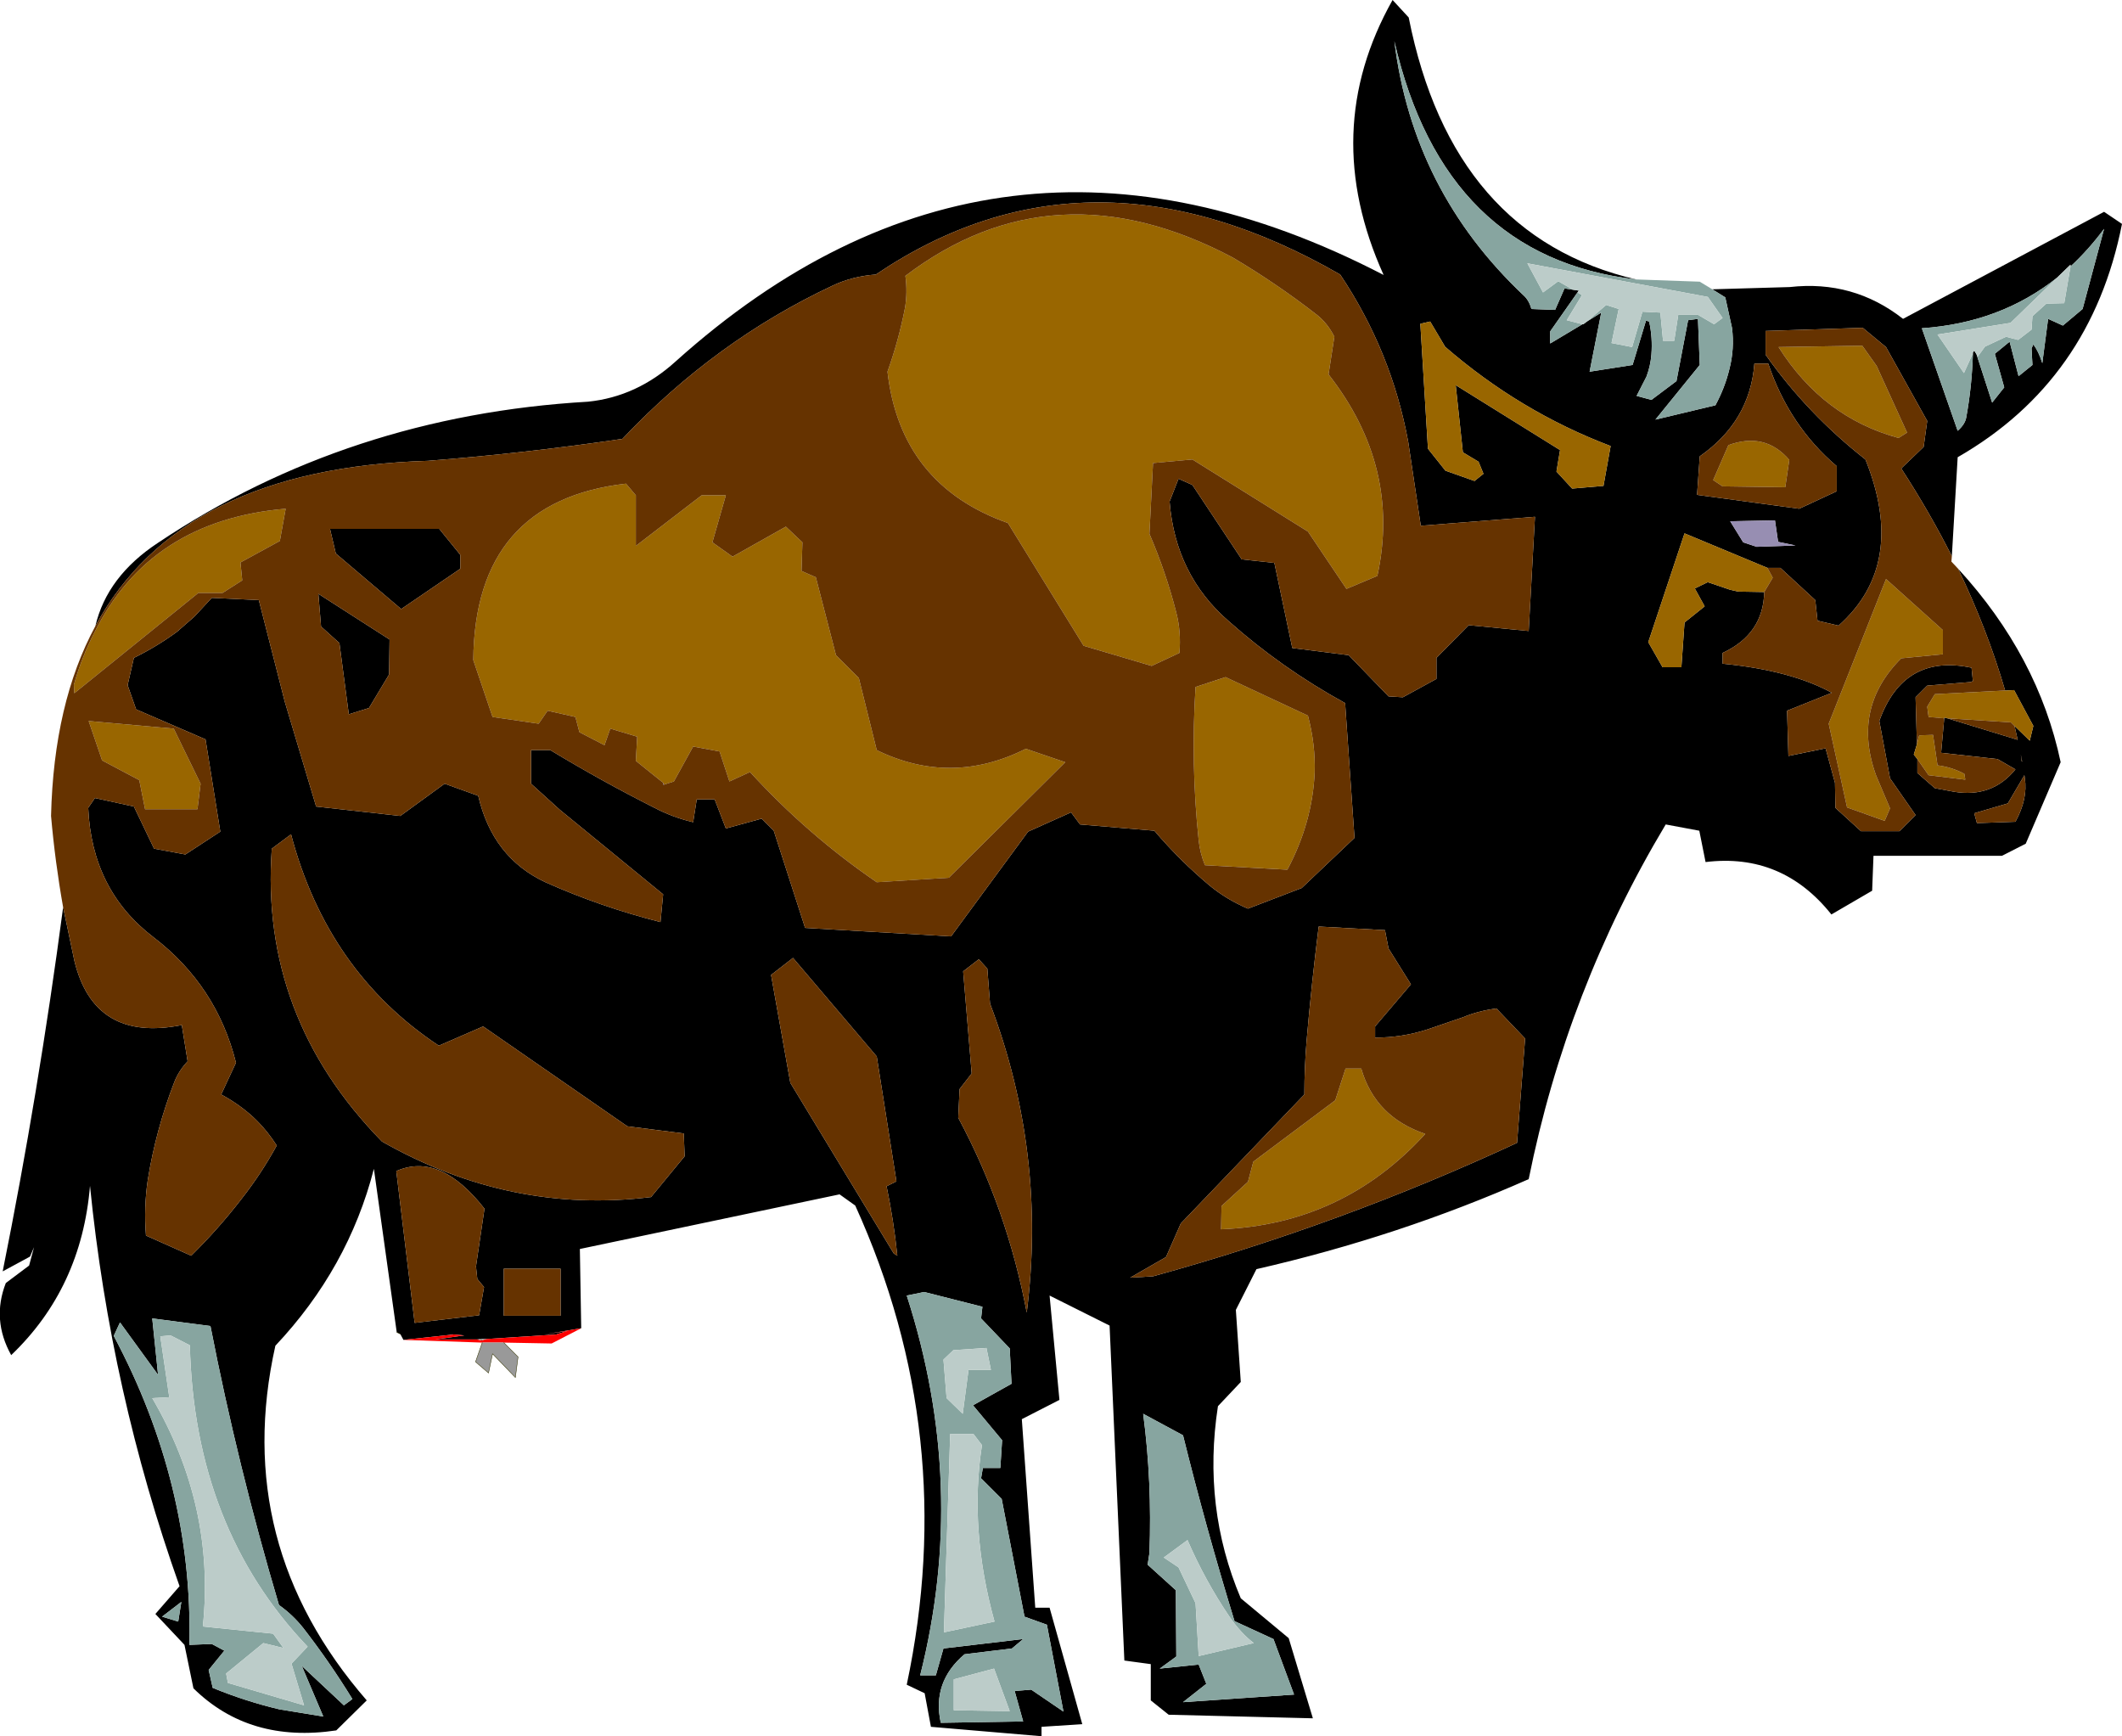
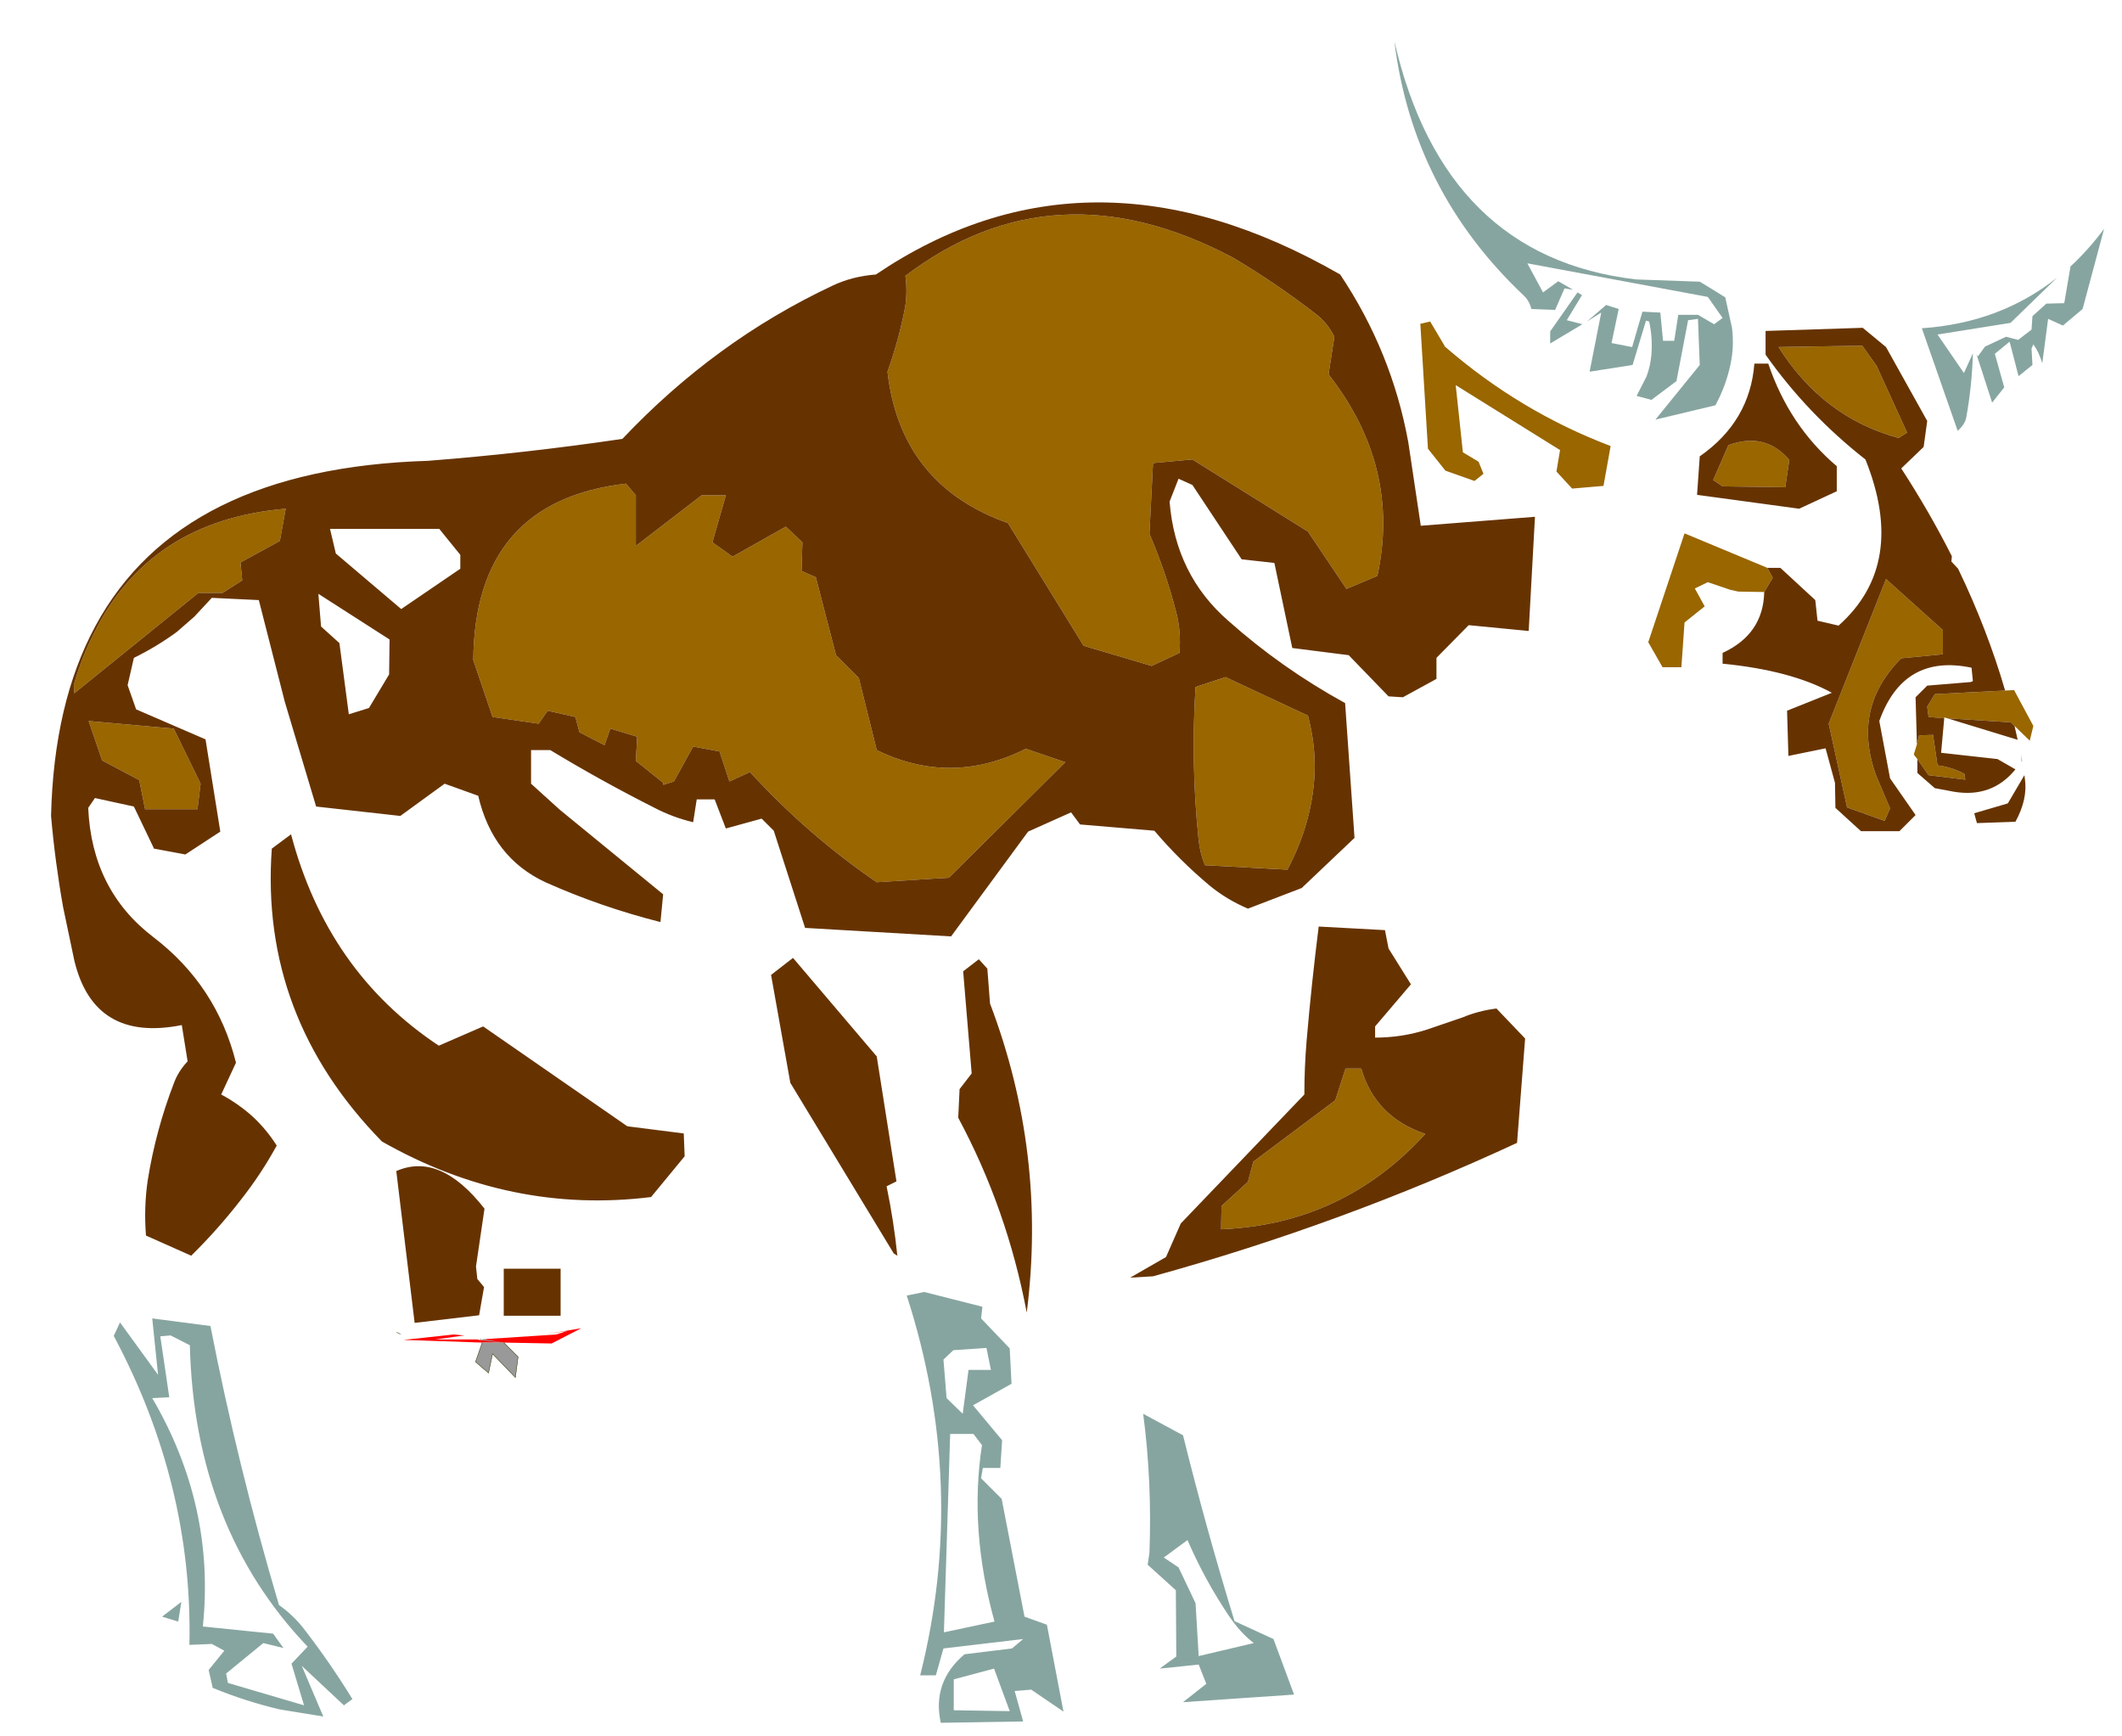
<svg xmlns="http://www.w3.org/2000/svg" height="193.85px" width="236.95px">
  <g transform="matrix(1.0, 0.0, 0.0, 1.0, 87.5, 101.95)">
-     <path d="M-76.85 -32.05 Q-75.55 -37.6 -69.85 -41.35 -48.6 -55.55 -21.85 -57.1 -16.4 -57.65 -12.05 -61.6 23.7 -93.7 67.0 -71.25 59.75 -87.3 68.0 -101.95 L69.8 -100.0 Q74.65 -75.55 95.2 -70.75 73.75 -73.25 68.2 -97.35 70.25 -80.65 82.65 -68.95 83.25 -68.4 83.5 -67.45 L86.15 -67.35 87.2 -69.75 88.15 -69.6 88.8 -69.5 88.65 -69.3 85.6 -64.95 85.6 -63.6 89.2 -65.75 89.3 -65.75 89.7 -66.05 91.3 -67.05 90.0 -60.45 94.8 -61.2 96.3 -66.15 96.65 -66.05 Q97.05 -64.25 96.9 -62.35 96.8 -61.1 96.35 -59.9 L95.25 -57.75 96.9 -57.3 99.7 -59.4 101.0 -66.2 102.1 -66.35 102.3 -61.2 97.35 -55.1 104.05 -56.7 Q105.1 -58.65 105.6 -60.7 106.2 -63.0 105.9 -65.35 L105.15 -68.75 103.7 -69.65 112.35 -69.9 Q119.45 -70.7 125.0 -66.35 L147.45 -78.3 149.45 -76.95 Q146.0 -59.45 131.1 -50.9 L130.45 -39.85 Q127.95 -44.8 124.8 -49.65 L127.3 -52.05 127.7 -54.95 123.1 -63.2 120.5 -65.35 109.65 -65.0 109.65 -62.35 Q114.3 -55.75 120.8 -50.65 125.5 -38.95 117.8 -32.1 L115.45 -32.65 115.2 -34.95 111.3 -38.55 109.85 -38.55 100.6 -42.4 96.55 -30.25 98.15 -27.45 100.25 -27.45 100.6 -32.45 102.85 -34.25 101.75 -36.25 103.2 -36.95 105.7 -36.1 106.6 -35.9 109.5 -35.85 Q109.4 -31.15 104.85 -29.05 L104.85 -27.85 Q112.5 -27.1 117.05 -24.6 L112.05 -22.6 112.2 -17.55 116.35 -18.4 117.4 -14.55 117.45 -11.75 120.3 -9.15 124.6 -9.15 126.4 -10.95 123.55 -15.05 122.35 -21.45 Q125.05 -29.0 132.65 -27.4 L132.8 -25.9 132.55 -25.8 127.7 -25.4 126.4 -24.1 126.55 -18.85 126.2 -17.7 126.6 -17.2 126.6 -15.65 128.55 -13.95 130.7 -13.55 Q134.95 -12.85 137.55 -16.05 L135.55 -17.2 129.25 -17.9 129.6 -21.75 129.6 -21.85 129.95 -21.75 137.8 -19.35 137.45 -20.9 139.15 -19.25 139.15 -19.2 139.15 -19.25 139.55 -20.9 137.4 -24.9 136.4 -24.85 Q134.4 -31.7 131.15 -38.45 140.1 -28.7 142.6 -16.85 L138.7 -7.75 136.05 -6.4 121.7 -6.4 121.55 -2.5 117.0 0.15 Q111.5 -6.75 102.95 -5.7 L102.25 -9.2 98.5 -9.9 Q87.45 8.55 83.2 29.7 68.75 36.1 52.8 39.75 L50.5 44.3 51.05 52.35 48.5 55.05 Q46.75 66.35 51.05 76.5 L56.4 80.95 59.1 89.9 43.0 89.5 41.0 87.9 41.0 83.85 38.05 83.45 36.4 46.05 29.7 42.7 30.8 54.35 26.6 56.5 28.1 77.55 29.7 77.55 33.35 90.55 28.8 90.85 28.8 91.9 16.45 90.85 15.75 87.1 13.75 86.15 Q19.65 58.3 8.0 32.65 L6.25 31.4 -22.75 37.5 -22.6 46.35 -26.8 47.05 -24.15 46.65 -25.4 47.05 -33.15 47.55 -33.8 47.55 -34.25 47.6 -38.9 47.6 -35.65 47.15 -37.9 46.95 -36.85 47.05 -42.45 47.65 -42.8 47.0 -43.2 46.8 -45.75 28.55 Q-48.6 39.65 -56.75 48.3 -61.7 70.45 -46.55 87.9 L-49.95 91.25 Q-59.65 92.7 -65.9 86.55 L-66.9 81.7 -70.15 78.25 -67.45 75.15 Q-75.15 53.45 -77.45 30.45 -78.4 41.85 -86.25 49.35 -88.45 45.4 -86.85 41.3 L-84.25 39.35 -83.7 37.3 -84.15 38.35 -87.2 40.0 Q-83.2 20.1 -80.45 -0.65 L-79.2 5.3 Q-77.0 14.45 -67.2 12.5 L-66.55 16.55 Q-67.55 17.6 -68.05 18.9 -70.1 24.2 -71.0 29.8 -71.45 32.85 -71.2 36.0 L-66.15 38.25 Q-63.15 35.3 -60.6 32.0 -58.35 29.15 -56.6 25.95 -57.75 24.15 -59.25 22.75 -60.85 21.3 -62.8 20.25 L-61.15 16.7 Q-63.3 8.1 -70.35 2.7 -77.25 -2.55 -77.65 -11.75 L-76.9 -12.85 -72.55 -11.9 -70.3 -7.2 -66.8 -6.55 -62.9 -9.1 -64.55 -19.4 -72.3 -22.75 -73.25 -25.45 -72.55 -28.5 Q-70.0 -29.75 -67.75 -31.4 L-65.8 -33.1 -63.85 -35.2 -58.6 -34.95 -55.7 -23.6 -52.2 -11.9 -42.8 -10.85 -37.85 -14.45 -34.1 -13.1 Q-32.5 -6.2 -26.6 -3.45 -20.45 -0.7 -13.75 1.0 L-13.45 -2.1 -25.0 -11.55 -28.2 -14.45 -28.2 -18.2 -26.05 -18.2 Q-20.35 -14.75 -14.4 -11.75 -12.4 -10.7 -10.1 -10.15 L-9.7 -12.7 -7.7 -12.7 -6.45 -9.45 -2.45 -10.55 -1.1 -9.2 2.4 1.65 18.7 2.6 27.3 -9.1 32.1 -11.25 33.1 -9.9 41.4 -9.2 Q44.25 -5.85 47.6 -3.05 49.5 -1.5 51.85 -0.5 L57.85 -2.8 63.75 -8.4 62.7 -23.45 Q55.6 -27.35 49.7 -32.6 43.75 -37.75 43.1 -45.95 L44.1 -48.5 45.65 -47.8 51.15 -39.5 54.8 -39.1 56.8 -29.6 63.1 -28.8 67.55 -24.2 69.15 -24.1 72.9 -26.15 72.9 -28.5 76.5 -32.15 83.2 -31.5 83.9 -44.25 71.15 -43.25 69.75 -52.6 Q67.9 -62.7 62.15 -71.3 34.15 -87.4 10.3 -71.3 7.65 -71.1 5.45 -70.05 -7.65 -63.9 -18.0 -52.95 -28.8 -51.35 -39.7 -50.5 -67.35 -49.65 -76.85 -32.05 M73.8 -63.35 L72.2 -66.05 71.1 -65.8 71.95 -51.85 73.9 -49.4 77.15 -48.25 78.15 -49.05 77.6 -50.4 75.85 -51.45 75.05 -58.95 86.7 -51.7 86.3 -49.3 88.05 -47.4 91.55 -47.7 92.35 -52.15 Q82.2 -56.0 73.85 -63.25 L73.8 -63.35 M132.8 -62.5 L132.8 -62.6 132.95 -62.8 133.2 -62.4 134.95 -57.0 136.3 -58.7 135.25 -62.45 136.9 -63.8 137.9 -59.95 139.45 -61.2 139.35 -63.05 139.55 -63.5 Q140.15 -62.7 140.55 -61.4 L141.2 -66.35 142.85 -65.6 145.05 -67.45 147.45 -76.4 Q145.7 -74.05 143.7 -72.2 L143.7 -72.4 142.2 -70.95 Q135.85 -65.9 127.1 -65.3 L131.1 -53.85 Q131.9 -54.55 132.05 -55.3 132.7 -58.85 132.8 -62.5 M109.95 -61.35 L108.4 -61.35 Q107.9 -54.9 102.3 -51.0 L102.0 -46.7 113.4 -45.15 117.6 -47.1 117.6 -49.9 Q112.3 -54.4 109.95 -61.35 M108.65 -40.9 L113.0 -41.05 111.05 -41.45 110.7 -43.85 105.7 -43.75 107.15 -41.4 108.65 -40.9 M138.6 -15.05 L138.55 -15.4 136.7 -12.25 132.95 -11.15 133.25 -10.05 137.55 -10.2 Q138.95 -12.75 138.6 -15.05 M138.3 -16.9 L138.15 -17.7 138.25 -16.95 138.3 -16.9 M-51.65 -32.0 L-51.95 -35.65 -44.0 -30.55 -44.05 -26.65 -46.3 -22.9 -48.55 -22.2 -49.6 -30.15 -51.65 -32.0 M-50.65 -42.9 L-38.45 -42.9 -36.1 -40.0 -36.1 -38.45 -42.7 -33.95 -50.0 -40.15 -50.65 -42.9 M-57.15 -7.2 Q-58.5 11.55 -44.85 25.5 -30.5 33.65 -14.8 31.7 L-11.05 27.15 -11.15 24.6 -17.45 23.8 -33.55 12.65 -38.5 14.8 Q-50.95 6.55 -55.0 -8.8 L-57.15 -7.2 M-34.2 40.85 L-34.35 39.45 -33.4 33.0 Q-38.35 26.65 -43.25 28.8 L-41.2 45.75 -34.0 44.9 -33.45 41.75 -34.2 40.85 M-31.25 39.7 L-31.25 44.95 -24.9 44.95 -24.9 39.7 -31.25 39.7 M-74.8 47.2 Q-65.95 63.8 -66.35 81.7 L-63.85 81.6 -62.45 82.35 -64.2 84.5 -63.75 86.5 Q-60.1 88.0 -56.3 88.9 L-51.4 89.7 -53.8 84.05 -49.1 88.45 -48.15 87.75 Q-50.7 83.6 -53.65 79.8 -54.8 78.35 -56.35 77.25 -60.95 61.75 -64.0 46.1 L-70.5 45.25 -69.85 51.55 -74.1 45.7 -74.8 47.2 M-69.4 78.55 L-67.6 79.1 -67.25 76.9 -69.4 78.55 M81.9 25.65 L82.8 14.0 79.6 10.65 Q77.6 10.9 75.8 11.65 L71.85 13.0 Q69.05 13.9 66.05 13.9 L66.05 12.65 70.05 7.95 67.55 3.95 67.15 1.9 59.75 1.5 Q58.95 7.85 58.4 14.25 58.15 17.25 58.15 20.25 L44.35 34.65 42.7 38.4 38.7 40.7 41.25 40.55 Q62.3 34.75 81.9 25.65 M22.75 6.2 L21.8 5.15 20.05 6.5 21.0 17.9 19.65 19.65 19.5 22.85 Q24.95 33.0 27.15 44.6 29.4 26.8 23.05 10.1 L22.75 6.2 M1.05 5.0 L-1.4 6.9 0.75 18.95 12.3 38.0 12.7 38.25 Q12.3 34.35 11.5 30.5 L12.6 29.95 10.4 16.0 1.05 5.0 M15.7 42.3 L13.75 42.7 Q20.6 63.9 15.25 85.1 L17.0 85.1 17.85 82.1 26.75 81.05 25.5 82.1 20.2 82.75 Q16.55 85.85 17.55 90.4 L26.75 90.25 25.8 86.85 27.65 86.7 31.25 89.15 29.4 79.45 26.9 78.55 24.35 65.4 22.05 63.1 22.25 61.95 24.2 61.95 24.4 58.85 21.15 54.95 25.45 52.55 25.25 48.6 22.05 45.25 22.2 43.95 15.7 42.3 M40.65 72.75 L43.8 75.6 43.85 83.0 42.0 84.35 46.35 83.9 47.2 86.05 44.6 88.1 57.0 87.25 54.7 81.05 50.35 79.05 Q47.15 68.6 44.6 58.3 L40.15 55.9 Q41.15 63.45 40.85 71.45 L40.65 72.75" fill="#000000" fill-rule="evenodd" stroke="none" />
    <path d="M95.2 -70.75 L102.3 -70.5 103.7 -69.65 105.15 -68.75 105.9 -65.35 Q106.2 -63.0 105.6 -60.7 105.1 -58.65 104.05 -56.7 L97.35 -55.1 102.3 -61.2 102.1 -66.35 101.0 -66.2 99.7 -59.4 96.9 -57.3 95.25 -57.75 96.35 -59.9 Q96.8 -61.1 96.9 -62.35 97.05 -64.25 96.65 -66.05 L96.3 -66.15 94.8 -61.2 90.0 -60.45 91.3 -67.05 89.7 -66.05 91.85 -67.9 93.25 -67.45 92.45 -63.65 94.75 -63.2 95.9 -67.15 97.9 -67.05 98.2 -63.9 99.45 -63.9 99.9 -66.8 102.1 -66.8 103.9 -65.75 104.85 -66.45 103.2 -68.8 83.05 -72.55 84.8 -69.3 86.5 -70.55 88.15 -69.6 87.2 -69.75 86.15 -67.35 83.5 -67.45 Q83.25 -68.4 82.65 -68.95 70.25 -80.65 68.2 -97.35 73.75 -73.25 95.2 -70.75 M133.2 -62.4 L133.35 -62.15 134.15 -63.25 136.5 -64.35 137.85 -64.0 139.35 -65.15 139.45 -66.65 141.0 -68.05 143.0 -68.1 143.7 -72.2 Q145.7 -74.05 147.45 -76.4 L145.05 -67.45 142.85 -65.6 141.2 -66.35 140.55 -61.4 Q140.15 -62.7 139.55 -63.5 L139.35 -63.05 139.45 -61.2 137.9 -59.95 136.9 -63.8 135.25 -62.45 136.3 -58.7 134.95 -57.0 133.2 -62.4 M142.2 -70.95 L137.0 -65.9 128.85 -64.6 131.8 -60.3 132.8 -62.5 Q132.7 -58.85 132.05 -55.3 131.9 -54.55 131.1 -53.85 L127.1 -65.3 Q135.85 -65.9 142.2 -70.95 M88.65 -69.3 L89.15 -69.0 87.45 -66.2 89.2 -65.75 85.6 -63.6 85.6 -64.95 88.65 -69.3 M-69.6 47.25 L-68.6 54.05 -70.5 54.15 Q-63.45 66.2 -64.85 79.65 L-57.0 80.45 -55.85 82.05 -58.1 81.5 -62.25 84.9 -62.05 85.95 -53.55 88.45 -54.95 83.8 -53.15 81.9 Q-65.8 68.65 -66.3 48.25 L-68.45 47.15 -69.6 47.25 M-69.4 78.55 L-67.25 76.9 -67.6 79.1 -69.4 78.55 M-74.8 47.2 L-74.1 45.7 -69.85 51.55 -70.5 45.25 -64.0 46.1 Q-60.95 61.75 -56.35 77.25 -54.8 78.35 -53.65 79.8 -50.7 83.6 -48.15 87.75 L-49.1 88.45 -53.8 84.05 -51.4 89.7 -56.3 88.9 Q-60.1 88.0 -63.75 86.5 L-64.2 84.5 -62.45 82.35 -63.85 81.6 -66.35 81.7 Q-65.95 63.8 -74.8 47.2 M15.7 42.3 L22.2 43.95 22.05 45.25 25.25 48.6 25.45 52.55 21.15 54.95 24.4 58.85 24.2 61.95 22.25 61.95 22.05 63.1 24.35 65.4 26.9 78.55 29.4 79.45 31.25 89.15 27.65 86.7 25.8 86.85 26.75 90.25 17.55 90.4 Q16.55 85.85 20.2 82.75 L25.5 82.1 26.75 81.05 17.85 82.1 17.0 85.1 15.25 85.1 Q20.6 63.9 13.75 42.7 L15.7 42.3 M18.95 48.8 L17.85 49.85 18.2 54.15 20.0 55.9 20.65 51.0 23.15 51.0 22.65 48.55 18.95 48.8 M21.2 58.15 L18.6 58.15 17.9 80.3 23.55 79.1 Q20.7 68.8 22.15 59.4 L21.2 58.15 M19.0 89.0 L25.25 89.1 23.5 84.35 19.0 85.55 19.0 89.0 M44.1 73.05 L46.0 77.05 46.35 82.95 52.5 81.5 Q51.05 80.4 49.75 78.5 47.05 74.5 45.1 70.0 L42.45 71.95 44.1 73.05 M40.65 72.75 L40.85 71.45 Q41.15 63.45 40.15 55.9 L44.6 58.3 Q47.15 68.6 50.35 79.05 L54.7 81.05 57.0 87.25 44.6 88.1 47.2 86.05 46.35 83.9 42.0 84.35 43.85 83.0 43.8 75.6 40.65 72.75" fill="#87a5a0" fill-rule="evenodd" stroke="none" />
    <path d="M41.25 -50.25 L40.85 -42.35 Q42.7 -38.05 43.85 -33.55 44.4 -31.4 44.2 -29.05 L41.1 -27.6 33.5 -29.85 25.05 -43.55 Q13.05 -47.8 11.6 -60.45 12.85 -63.95 13.55 -67.55 13.85 -69.3 13.6 -71.15 30.2 -83.75 50.15 -73.2 55.05 -70.3 59.55 -66.8 60.75 -65.85 61.5 -64.35 L60.85 -60.15 Q68.95 -49.8 66.3 -37.65 L62.85 -36.2 58.55 -42.6 45.65 -50.65 41.25 -50.25 M73.85 -63.25 Q82.2 -56.0 92.35 -52.15 L91.55 -47.7 88.05 -47.4 86.3 -49.3 86.7 -51.7 75.05 -58.95 75.85 -51.45 77.6 -50.4 78.15 -49.05 77.15 -48.25 73.9 -49.4 71.95 -51.85 71.1 -65.8 72.2 -66.05 73.8 -63.35 73.8 -63.25 73.85 -63.25 M-13.45 -14.55 L-16.5 -17.0 -16.35 -19.7 -19.35 -20.6 -20.0 -18.75 -22.8 -20.2 -23.25 -21.9 -26.35 -22.6 -27.35 -21.15 -32.5 -21.9 -34.65 -28.25 Q-34.5 -46.0 -17.6 -47.95 L-16.5 -46.65 -16.5 -41.0 -9.15 -46.65 -6.45 -46.65 -7.95 -41.4 -5.7 -39.8 0.25 -43.15 2.1 -41.4 2.0 -38.2 3.6 -37.5 5.85 -28.8 8.4 -26.25 10.4 -18.2 Q18.7 -14.15 27.05 -18.35 L31.45 -16.85 18.45 -3.95 10.4 -3.45 Q2.65 -8.75 -3.75 -15.75 L-6.05 -14.7 -7.15 -18.05 -10.1 -18.6 -12.25 -14.7 -13.35 -14.35 -13.45 -14.55 M46.0 -25.25 L49.35 -26.35 58.55 -22.05 Q59.4 -18.8 59.3 -15.7 59.05 -10.1 56.25 -4.85 L47.05 -5.35 Q46.5 -6.7 46.35 -8.1 45.45 -16.65 46.0 -25.25 M124.5 -53.05 Q116.05 -55.35 111.1 -63.2 L120.45 -63.35 122.05 -61.1 125.45 -53.65 124.5 -53.05 M109.85 -38.55 L110.45 -37.45 109.5 -35.85 106.6 -35.9 105.7 -36.1 103.2 -36.95 101.75 -36.25 102.85 -34.25 100.6 -32.45 100.25 -27.45 98.15 -27.45 96.55 -30.25 100.6 -42.4 109.85 -38.55 M105.5 -52.25 Q109.6 -53.75 112.3 -50.6 L111.85 -47.55 104.85 -47.65 103.8 -48.35 105.5 -52.25 M126.55 -18.85 L126.8 -19.85 128.35 -19.9 128.85 -16.5 Q130.45 -16.3 131.85 -15.55 L131.95 -14.9 127.85 -15.4 126.6 -17.2 126.2 -17.7 126.55 -18.85 M129.6 -21.75 L127.85 -21.9 127.7 -23.05 128.55 -24.45 136.4 -24.85 137.4 -24.9 139.55 -20.9 139.15 -19.25 137.45 -20.9 137.05 -21.3 129.95 -21.75 129.6 -21.85 129.6 -21.75 M116.7 -21.15 L123.1 -37.3 129.45 -31.6 129.45 -28.9 124.8 -28.45 Q119.25 -22.9 122.0 -15.35 L123.55 -11.7 122.95 -10.3 118.75 -11.8 116.7 -21.15 M-60.65 -39.15 L-60.45 -37.15 -62.65 -35.75 -65.35 -35.75 -79.2 -24.55 -79.25 -25.5 Q-78.35 -28.65 -77.0 -31.25 -70.8 -43.85 -55.6 -45.15 L-56.25 -41.55 -60.65 -39.15 M-68.1 -20.6 L-65.1 -14.45 -65.45 -11.6 -71.3 -11.6 -71.95 -14.85 -76.1 -17.05 -77.6 -21.45 -68.1 -20.6 M62.75 17.35 L64.5 17.35 Q66.05 22.75 71.65 24.65 62.45 34.75 48.85 35.3 L48.9 32.7 51.85 30.0 52.45 27.75 61.6 20.9 62.75 17.35" fill="#996600" fill-rule="evenodd" stroke="none" />
    <path d="M130.45 -39.85 L130.4 -39.25 131.15 -38.45 Q134.4 -31.7 136.4 -24.85 L128.55 -24.45 127.7 -23.05 127.85 -21.9 129.6 -21.75 129.25 -17.9 135.55 -17.2 137.55 -16.05 Q134.95 -12.85 130.7 -13.55 L128.55 -13.95 126.6 -15.65 126.6 -17.2 127.85 -15.4 131.95 -14.9 131.85 -15.55 Q130.45 -16.3 128.85 -16.5 L128.35 -19.9 126.8 -19.85 126.55 -18.85 126.4 -24.1 127.7 -25.4 132.55 -25.8 132.8 -25.9 132.65 -27.4 Q125.05 -29.0 122.35 -21.45 L123.55 -15.05 126.4 -10.95 124.6 -9.15 120.3 -9.15 117.45 -11.75 117.4 -14.55 116.35 -18.4 112.2 -17.55 112.05 -22.6 117.05 -24.6 Q112.5 -27.1 104.85 -27.85 L104.85 -29.05 Q109.4 -31.15 109.5 -35.85 L110.45 -37.45 109.85 -38.55 111.3 -38.55 115.2 -34.95 115.45 -32.65 117.8 -32.1 Q125.5 -38.95 120.8 -50.65 114.3 -55.75 109.65 -62.35 L109.65 -65.0 120.5 -65.35 123.1 -63.2 127.7 -54.95 127.3 -52.05 124.8 -49.65 Q127.95 -44.8 130.45 -39.85 M-80.45 -0.65 Q-81.35 -5.7 -81.8 -10.85 -81.5 -23.45 -76.85 -32.05 -67.35 -49.65 -39.7 -50.5 -28.8 -51.35 -18.0 -52.95 -7.65 -63.9 5.45 -70.05 7.65 -71.1 10.3 -71.3 34.15 -87.4 62.15 -71.3 67.9 -62.7 69.75 -52.6 L71.15 -43.25 83.9 -44.25 83.2 -31.5 76.5 -32.15 72.9 -28.5 72.9 -26.15 69.15 -24.1 67.55 -24.2 63.1 -28.8 56.8 -29.6 54.8 -39.1 51.15 -39.5 45.65 -47.8 44.1 -48.5 43.1 -45.95 Q43.75 -37.75 49.7 -32.6 55.6 -27.35 62.7 -23.45 L63.75 -8.4 57.85 -2.8 51.85 -0.5 Q49.5 -1.5 47.6 -3.05 44.25 -5.85 41.4 -9.2 L33.1 -9.9 32.1 -11.25 27.3 -9.1 18.7 2.6 2.4 1.65 -1.1 -9.2 -2.45 -10.55 -6.45 -9.45 -7.7 -12.7 -9.7 -12.7 -10.1 -10.15 Q-12.4 -10.7 -14.4 -11.75 -20.35 -14.75 -26.05 -18.2 L-28.2 -18.2 -28.2 -14.45 -25.0 -11.55 -13.45 -2.1 -13.75 1.0 Q-20.45 -0.7 -26.6 -3.45 -32.5 -6.2 -34.1 -13.1 L-37.85 -14.45 -42.8 -10.85 -52.2 -11.9 -55.7 -23.6 -58.6 -34.95 -63.85 -35.2 -65.8 -33.1 -67.75 -31.4 Q-70.0 -29.75 -72.55 -28.5 L-73.25 -25.45 -72.3 -22.75 -64.55 -19.4 -62.9 -9.1 -66.8 -6.55 -70.3 -7.2 -72.55 -11.9 -76.9 -12.85 -77.65 -11.75 Q-77.25 -2.55 -70.35 2.7 -63.3 8.1 -61.15 16.7 L-62.8 20.25 Q-60.85 21.3 -59.25 22.75 -57.75 24.15 -56.6 25.95 -58.35 29.15 -60.6 32.0 -63.15 35.3 -66.15 38.25 L-71.2 36.0 Q-71.45 32.85 -71.0 29.8 -70.1 24.2 -68.05 18.9 -67.55 17.6 -66.55 16.55 L-67.2 12.5 Q-77.0 14.45 -79.2 5.3 L-80.45 -0.65 M41.25 -50.25 L45.65 -50.65 58.55 -42.6 62.85 -36.2 66.3 -37.65 Q68.95 -49.8 60.85 -60.15 L61.5 -64.35 Q60.75 -65.85 59.55 -66.8 55.05 -70.3 50.15 -73.2 30.2 -83.75 13.6 -71.15 13.85 -69.3 13.55 -67.55 12.85 -63.95 11.6 -60.45 13.05 -47.8 25.05 -43.55 L33.5 -29.85 41.1 -27.6 44.2 -29.05 Q44.4 -31.4 43.85 -33.55 42.7 -38.05 40.85 -42.35 L41.25 -50.25 M-13.35 -14.35 L-12.25 -14.7 -10.1 -18.6 -7.15 -18.05 -6.05 -14.7 -3.75 -15.75 Q2.65 -8.75 10.4 -3.45 L18.45 -3.95 31.45 -16.85 27.05 -18.35 Q18.7 -14.15 10.4 -18.2 L8.4 -26.25 5.85 -28.8 3.6 -37.5 2.0 -38.2 2.1 -41.4 0.25 -43.15 -5.7 -39.8 -7.95 -41.4 -6.45 -46.65 -9.15 -46.65 -16.5 -41.0 -16.5 -46.65 -17.6 -47.95 Q-34.5 -46.0 -34.65 -28.25 L-32.5 -21.9 -27.35 -21.15 -26.35 -22.6 -23.25 -21.9 -22.8 -20.2 -20.0 -18.75 -19.35 -20.6 -16.35 -19.7 -16.5 -17.0 -13.45 -14.55 -13.4 -14.3 -13.35 -14.35 M46.0 -25.25 Q45.45 -16.65 46.35 -8.1 46.5 -6.7 47.05 -5.35 L56.25 -4.85 Q59.05 -10.1 59.3 -15.7 59.4 -18.8 58.55 -22.05 L49.35 -26.35 46.0 -25.25 M124.5 -53.05 L125.45 -53.65 122.05 -61.1 120.45 -63.35 111.1 -63.2 Q116.05 -55.35 124.5 -53.05 M109.95 -61.35 Q112.3 -54.4 117.6 -49.9 L117.6 -47.1 113.4 -45.15 102.0 -46.7 102.3 -51.0 Q107.9 -54.9 108.4 -61.35 L109.95 -61.35 M105.5 -52.25 L103.8 -48.35 104.85 -47.65 111.85 -47.55 112.3 -50.6 Q109.6 -53.75 105.5 -52.25 M116.7 -21.15 L118.75 -11.8 122.95 -10.3 123.55 -11.7 122.0 -15.35 Q119.25 -22.9 124.8 -28.45 L129.45 -28.9 129.45 -31.6 123.1 -37.3 116.7 -21.15 M129.95 -21.75 L137.05 -21.3 137.45 -20.9 137.8 -19.35 129.95 -21.75 M138.3 -16.9 L138.25 -16.95 138.15 -17.7 138.3 -16.9 M138.6 -15.05 Q138.95 -12.75 137.55 -10.2 L133.25 -10.05 132.95 -11.15 136.7 -12.25 138.55 -15.4 138.6 -15.05 M-60.65 -39.15 L-56.25 -41.55 -55.6 -45.15 Q-70.8 -43.85 -77.0 -31.25 -78.35 -28.65 -79.25 -25.5 L-79.2 -24.55 -65.35 -35.75 -62.65 -35.75 -60.45 -37.15 -60.65 -39.15 M-51.65 -32.0 L-49.6 -30.15 -48.55 -22.2 -46.3 -22.9 -44.05 -26.65 -44.0 -30.55 -51.95 -35.65 -51.65 -32.0 M-50.65 -42.9 L-50.0 -40.15 -42.7 -33.95 -36.1 -38.45 -36.1 -40.0 -38.45 -42.9 -50.65 -42.9 M-68.1 -20.6 L-77.6 -21.45 -76.1 -17.05 -71.95 -14.85 -71.3 -11.6 -65.45 -11.6 -65.1 -14.45 -68.1 -20.6 M-57.15 -7.2 L-55.0 -8.8 Q-50.95 6.55 -38.5 14.8 L-33.55 12.65 -17.45 23.8 -11.15 24.6 -11.05 27.15 -14.8 31.7 Q-30.5 33.65 -44.85 25.5 -58.5 11.55 -57.15 -7.2 M-34.2 40.85 L-33.45 41.75 -34.0 44.9 -41.2 45.75 -43.25 28.8 Q-38.35 26.65 -33.4 33.0 L-34.35 39.45 -34.2 40.85 M-31.25 39.7 L-24.9 39.7 -24.9 44.95 -31.25 44.95 -31.25 39.7 M81.9 25.65 Q62.3 34.75 41.25 40.55 L38.7 40.7 42.7 38.4 44.35 34.65 58.15 20.25 Q58.15 17.25 58.4 14.25 58.95 7.85 59.75 1.5 L67.15 1.9 67.55 3.95 70.05 7.95 66.05 12.65 66.05 13.9 Q69.05 13.9 71.85 13.0 L75.8 11.65 Q77.6 10.9 79.6 10.65 L82.8 14.0 81.9 25.65 M62.75 17.35 L61.6 20.9 52.45 27.75 51.85 30.0 48.9 32.7 48.85 35.3 Q62.45 34.75 71.65 24.65 66.05 22.75 64.5 17.35 L62.75 17.35 M1.05 5.0 L10.4 16.0 12.6 29.95 11.5 30.5 Q12.3 34.35 12.7 38.25 L12.3 38.0 0.75 18.95 -1.4 6.9 1.05 5.0 M22.75 6.2 L23.05 10.1 Q29.4 26.8 27.15 44.6 24.95 33.0 19.5 22.85 L19.65 19.65 21.0 17.9 20.05 6.5 21.8 5.15 22.75 6.2" fill="#663300" fill-rule="evenodd" stroke="none" />
    <path d="M73.85 -63.25 L73.8 -63.25 73.8 -63.35 73.85 -63.25" fill="#513265" fill-rule="evenodd" stroke="none" />
-     <path d="M133.2 -62.4 L132.95 -62.8 132.8 -62.6 132.8 -62.5 131.8 -60.3 128.85 -64.6 137.0 -65.9 142.2 -70.95 143.7 -72.4 143.7 -72.2 143.0 -68.1 141.0 -68.05 139.45 -66.65 139.35 -65.15 137.85 -64.0 136.5 -64.35 134.15 -63.25 133.35 -62.15 133.2 -62.4 M88.15 -69.6 L86.5 -70.55 84.8 -69.3 83.05 -72.55 103.2 -68.8 104.85 -66.45 103.9 -65.75 102.1 -66.8 99.9 -66.8 99.45 -63.9 98.2 -63.9 97.9 -67.05 95.9 -67.15 94.75 -63.2 92.45 -63.65 93.25 -67.45 91.85 -67.9 89.7 -66.05 89.3 -65.75 89.2 -65.75 87.45 -66.2 89.15 -69.0 88.65 -69.3 88.8 -69.5 88.15 -69.6 M-69.6 47.25 L-68.45 47.15 -66.3 48.25 Q-65.8 68.65 -53.15 81.9 L-54.95 83.8 -53.55 88.45 -62.05 85.95 -62.25 84.9 -58.1 81.5 -55.85 82.05 -57.0 80.45 -64.85 79.65 Q-63.45 66.2 -70.5 54.15 L-68.6 54.05 -69.6 47.25 M44.1 73.05 L42.45 71.95 45.1 70.0 Q47.05 74.5 49.75 78.5 51.05 80.4 52.5 81.5 L46.35 82.95 46.0 77.05 44.1 73.05 M19.0 89.0 L19.0 85.55 23.5 84.35 25.25 89.1 19.0 89.0 M21.2 58.15 L22.15 59.4 Q20.7 68.8 23.55 79.1 L17.9 80.3 18.6 58.15 21.2 58.15 M18.95 48.8 L22.65 48.55 23.15 51.0 20.65 51.0 20.0 55.9 18.2 54.15 17.85 49.85 18.95 48.8" fill="#bcccc9" fill-rule="evenodd" stroke="none" />
-     <path d="M108.65 -40.9 L107.15 -41.4 105.7 -43.75 110.7 -43.85 111.05 -41.45 113.0 -41.05 108.65 -40.9" fill="#978eb2" fill-rule="evenodd" stroke="none" />
    <path d="M-13.45 -14.55 L-13.35 -14.35 -13.4 -14.3 -13.45 -14.55" fill="#6b507a" fill-rule="evenodd" stroke="none" />
-     <path d="M139.15 -19.25 L139.15 -19.2 139.15 -19.25" fill="#c8beea" fill-rule="evenodd" stroke="none" />
    <path d="M-22.6 46.35 L-25.9 48.05 -31.25 47.95 -33.65 47.95 -42.45 47.65 -36.85 47.05 -37.9 46.95 -35.65 47.15 -38.9 47.6 -34.25 47.6 -33.75 47.7 -33.15 47.55 -25.4 47.05 -24.15 46.65 -26.8 47.05 -22.6 46.35" fill="#ff0000" fill-rule="evenodd" stroke="none" />
-     <path d="M-31.25 47.95 L-29.65 49.55 -29.95 51.85 -32.5 49.2 -32.95 51.35 -34.4 50.1 -33.65 47.95 -31.25 47.95 M-33.75 47.7 L-33.8 47.55 -33.15 47.55 -33.75 47.7" fill="#999999" fill-rule="evenodd" stroke="none" />
+     <path d="M-31.25 47.95 L-29.65 49.55 -29.95 51.85 -32.5 49.2 -32.95 51.35 -34.4 50.1 -33.65 47.95 -31.25 47.95 L-33.8 47.55 -33.15 47.55 -33.75 47.7" fill="#999999" fill-rule="evenodd" stroke="none" />
    <path d="M-31.25 47.95 L-29.65 49.55 -29.95 51.85 -32.5 49.2 -32.95 51.35 -34.4 50.1 -33.65 47.95 M-42.8 47.0 L-43.2 46.8 M-33.75 47.7 L-33.8 47.55" fill="none" stroke="#333300" stroke-linecap="round" stroke-linejoin="round" stroke-width="0.05" />
  </g>
</svg>